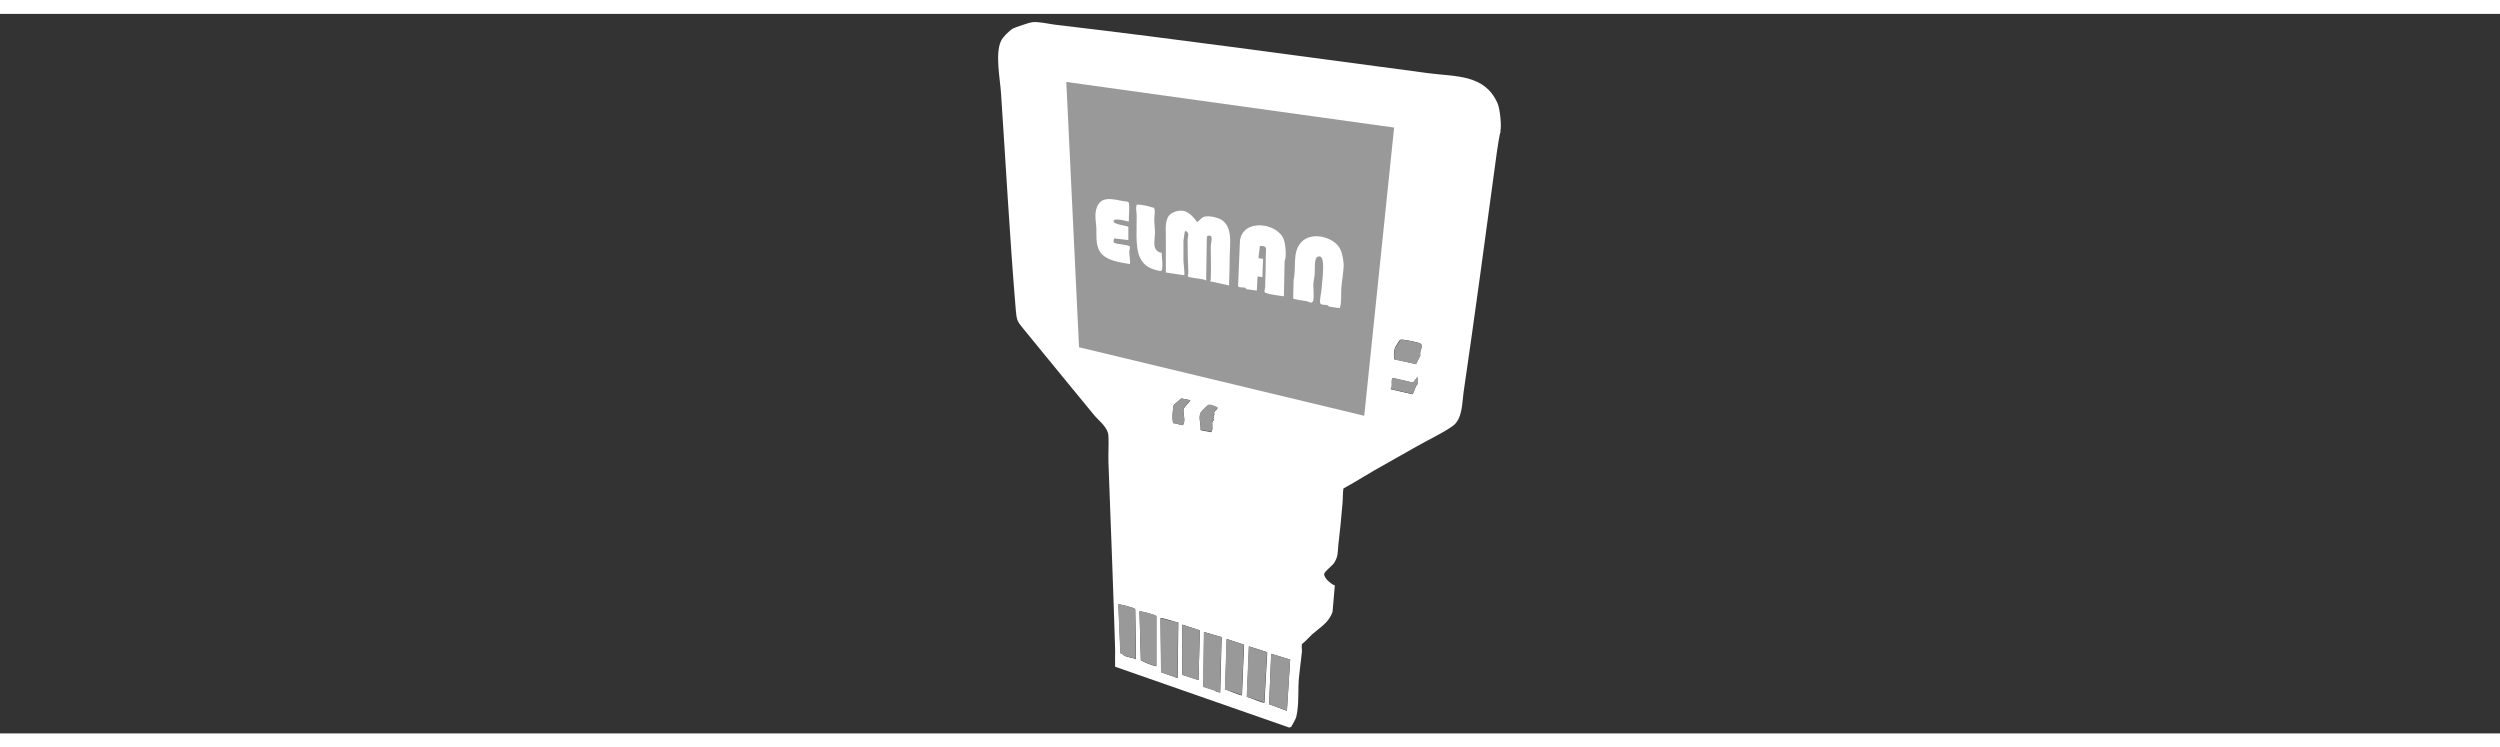
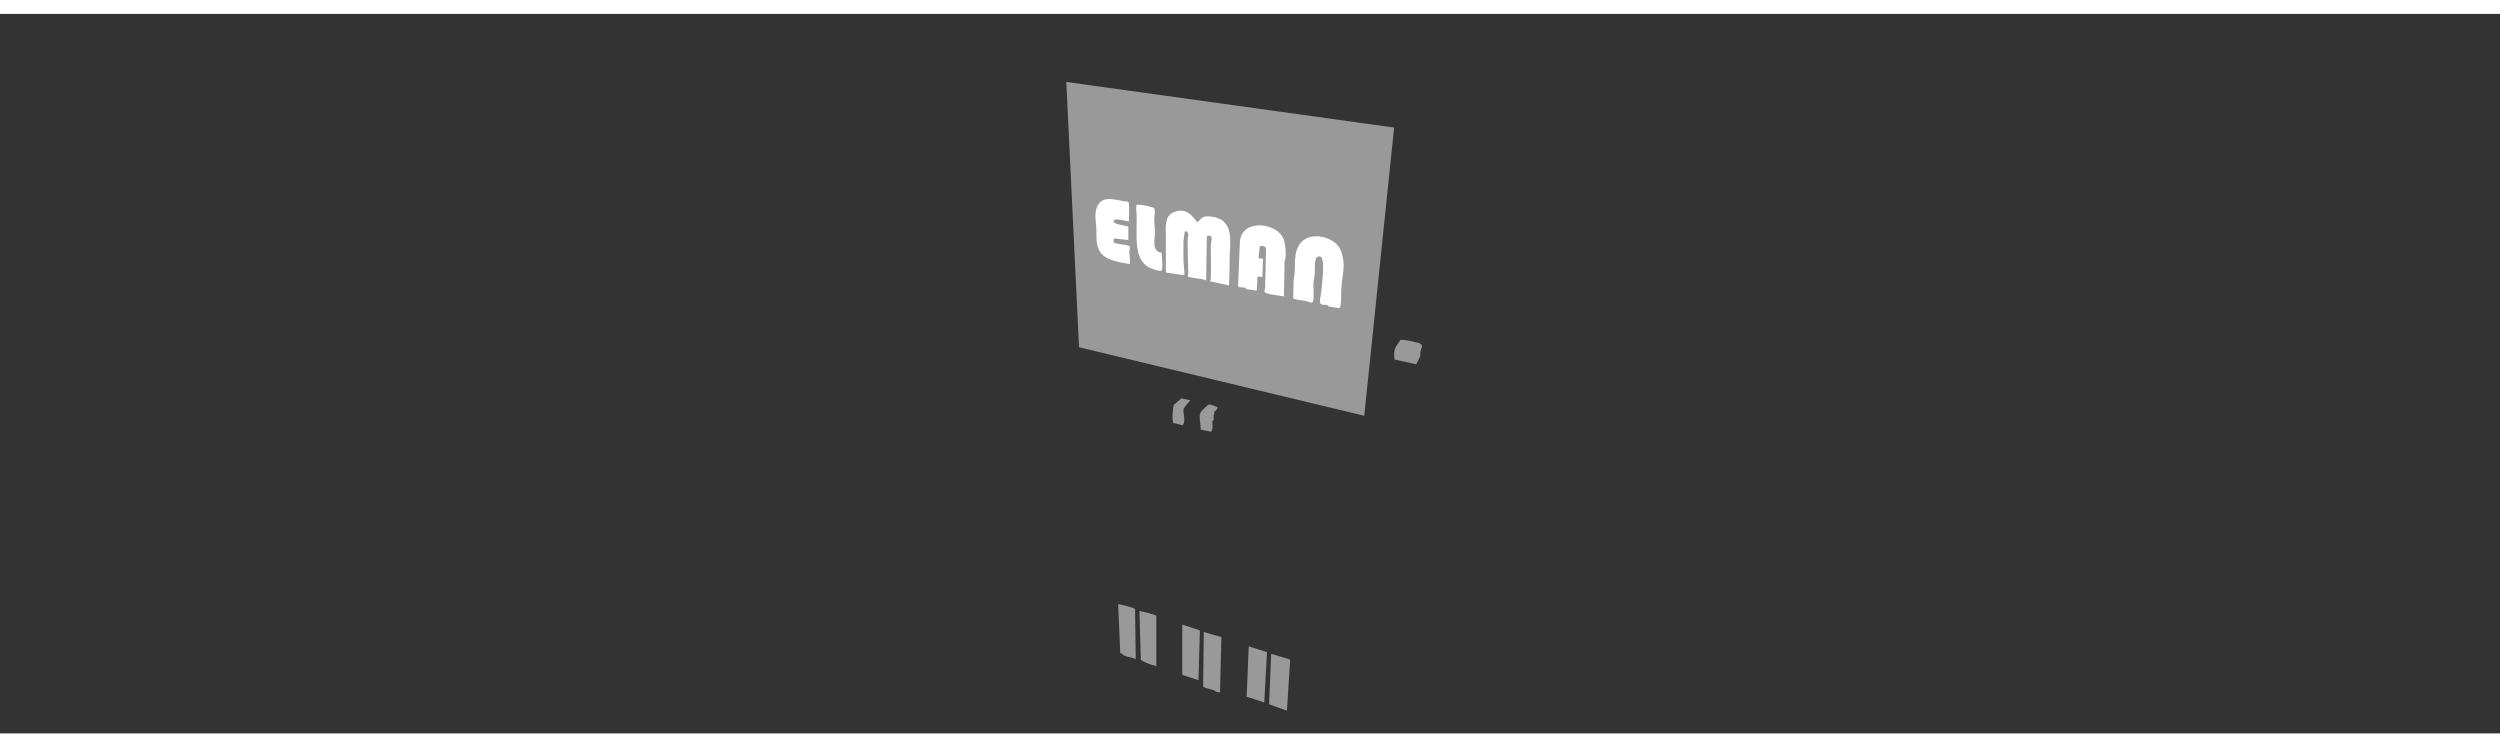
<svg xmlns="http://www.w3.org/2000/svg" id="katman_1" data-name="katman 1" width="200.99" height="60.08" viewBox="0 0 107.99 31.08">
  <rect x="0" y="0" width="107.99" height="31.08" fill="#333333" stroke="none" />
  <defs>
    <style>
      .cls-1 {
        fill: #fff;
      }

      .cls-2 {
        fill: #999;
      }
    </style>
  </defs>
-   <path class="cls-1" d="M64.83,5.06c-.06.13-.14.7-.17.9-.47,3.46-.93,6.92-1.44,10.39-.07.48-.04,1.15-.48,1.46s-1.05.59-1.52.86c-.61.35-1.23.69-1.84,1.04-.45.26-.89.54-1.35.79-.03.22-.02.44-.04.66-.05.6-.11,1.19-.18,1.79-.03.31,0,.49-.19.78-.08.11-.41.36-.42.46-.02.18.31.45.46.5l-.1,1.14c-.16.47-.53.66-.88.97-.15.14-.27.29-.44.42-.02.1,0,.21,0,.32-.04.34-.08.69-.12,1.03-.07.56.01,1.27-.13,1.81,0,.03-.19.39-.21.41-.04.03-.07.04-.11.03l-7.5-2.62c-.01-.24,0-.48,0-.72-.08-2.7-.19-5.42-.29-8.13-.01-.36.02-.75,0-1.12s-.38-.62-.61-.89c-1.02-1.25-2.07-2.51-3.09-3.77-.25-.3-.26-.36-.3-.76-.26-3.11-.43-6.27-.64-9.39-.04-.61-.26-1.71,0-2.25.07-.16.36-.45.52-.54.09-.05.72-.26.82-.27.27-.04.75.08,1.02.11,5.37.63,10.74,1.38,16.09,2.09,1.18.16,2.46.03,3.01,1.33.09.21.18,1.02.1,1.19ZM48.75,8.97c0-.27.04-.53,0-.8l-.05-.04c-.39-.02-.99-.29-1.26.11-.2.32-.1.69-.09,1.05.02.39-.05.84.27,1.14.29.27.8.33,1.18.4.02-.18-.03-.36-.03-.54,0-.07.04-.17.02-.22-.05-.1-.56-.1-.68-.17-.02-.05-.03-.16.03-.18l.6.07v-.57c-.06-.06-.77-.1-.63-.29.09-.09.59.1.63.06ZM50.18,10.33c-.45-.06-.29-.56-.29-.87,0-.19-.03-.37-.03-.56,0-.16.06-.34-.01-.51-.24-.08-.49-.16-.75-.14-.04.17,0,.33,0,.48,0,.5-.07,1.34.13,1.78.18.41.49.52.91.61.14-.03.02-.66.04-.78ZM52.76,8.89c-.17-.12-.59-.2-.78-.11-.09.04-.18.15-.25.22-.25-.34-.51-.62-.98-.45-.18.07-.29.18-.34.36-.07.24-.04.43-.04.66,0,.53,0,1.07,0,1.6l.79.12s-.03-.53-.03-.63c0-.28,0-.57,0-.85,0-.05.04-.39.06-.41h.07c.14.09.05.22.05.35,0,.47,0,.94.03,1.41,0,.06-.03.11-.02.17.03.09.68.1.79.19l.03-1.86c0-.09.16-.1.19-.05.05.14-.02.29-.02.43,0,.47.02.94,0,1.41,0,.04-.02.07-.03.1l.82.18c0-.45.02-.89.03-1.34.01-.5.13-1.17-.36-1.5ZM55.47,12.2l.03-1.48c.09-.21.04-.72-.03-.93-.26-.75-1.8-.95-1.9.06l-.08,1.95c.04.05.25.04.32.06.02,0,.02.05.04.06.04.01.43.07.45.06l.03-.61.21.03.03-.79-.2-.03.06-.52c.34-.03.26.12.26.33,0,.47-.01.94-.03,1.41,0,.08-.04.15-.03.23.02.1.73.17.85.2ZM57.84,10.07c-.32-.46-1.22-.64-1.62-.22s-.2,1.1-.34,1.63l-.02.81s.49.1.59.12c.08.02.22.12.27-.01.05-.12,0-.55.01-.71,0-.15.05-.32.06-.47.01-.16-.04-.65.13-.73.32-.14.23.65.22.81-.02.3-.06.68-.11.98-.07.38.11.24.33.31.02,0,.02.05.04.05.06.01.46.08.48.06.08-.29.04-.57.06-.86s.09-.66.1-.94c0-.22-.08-.65-.2-.83ZM61.16,15.13l.19-.38c-.06-.26.24-.46-.1-.55-.16-.04-.51-.12-.67-.13-.04,0-.06,0-.1.01-.02,0-.18.26-.2.3-.08.17-.08.35-.05.54l.92.2ZM61.23,15.69l-.19.24-.87-.2c-.12.04.02.41-.11.48l.95.22c.1-.13.11-.34.22-.43v-.3ZM51.42,16.69l-.39-.08-.32.27c-.06.1-.09.75-.02.8.12,0,.24.06.35.08.04,0,.05.02.07-.02.12-.2-.03-.5.02-.68.02-.07.3-.35.29-.37ZM52.59,17.01c-.1-.04-.28-.14-.39-.11-.03,0-.3.28-.33.32-.12.2.02.54-.01.76l.46.09s.04-.09.05-.13c0-.06-.02-.27,0-.32,0,0,.07-.08.08-.12h-.06s.06-.09.06-.09l-.06-.03c.12-.05.04-.15.06-.18,0-.02.14-.11.14-.18ZM49.07,27.87l-.03-2.15c-.02-.07-.62-.21-.73-.22l.09,2.12c.08,0,.15.1.17.11.14.06.36.08.51.15ZM49.95,28.17v-2.15c-.03-.07-.62-.2-.73-.22l.06,2.12c.21.12.44.21.67.26ZM50.89,26.29c-.07,0-.75-.24-.76-.19l.03,2.34.71.25.03-2.4ZM51.77,28.78l.06-2.15-.76-.25v2.15s.03.03.03.03l.68.22ZM52.71,29.31l.06-2.39-.76-.22-.03,2.36s.43.14.51.17c.02,0,.02.04.05.05.03.01.18.04.18.03ZM53.65,29.43l.09-2.18-.75-.25-.07,2.18c.11.02.69.3.74.25ZM54.62,29.75l.12-2.18-.79-.25-.09,2.18c.11.02.72.3.77.25ZM55.59,30.1l.14-2.21-.82-.25-.09,2.18.76.28Z" />
  <polygon class="cls-2" points="46.06 2.94 60.22 4.91 58.93 17.36 46.61 14.4 46.06 2.94" />
  <path class="cls-1" d="M52.76,8.89c.49.33.37,1,.36,1.5,0,.45-.02.89-.03,1.34l-.82-.18s.03-.06.03-.1c.02-.47,0-.94,0-1.41,0-.14.07-.29.02-.43-.04-.05-.2-.05-.19.05l-.03,1.86c-.11-.1-.76-.1-.79-.19-.01-.06.03-.11.02-.17-.02-.47-.03-.94-.03-1.41,0-.12.09-.26-.05-.36h-.07s-.06.37-.06.42c0,.28,0,.57,0,.85,0,.1.07.6.03.63l-.79-.12c0-.53,0-1.07,0-1.6,0-.23-.03-.42.04-.66.05-.19.16-.29.34-.36.47-.17.72.11.98.45.07-.07.17-.17.25-.22.18-.09.6,0,.78.11Z" />
  <path class="cls-1" d="M57.84,10.07c.13.18.21.61.2.83-.01.29-.08.66-.1.94s.02.57-.06.86c-.02.02-.41-.05-.48-.06-.02,0-.02-.05-.04-.05-.22-.07-.39.07-.33-.31.05-.3.09-.67.11-.98,0-.16.1-.95-.22-.81-.17.07-.11.56-.13.73-.01.15-.05.32-.06.47,0,.17.04.59-.01.71-.05.14-.19.03-.27.01-.1-.02-.55-.07-.59-.12l.02-.81c.13-.53-.08-1.19.34-1.63s1.3-.24,1.62.22Z" />
  <path class="cls-1" d="M55.47,12.2c-.12-.02-.83-.09-.85-.2,0-.08.03-.15.03-.23.01-.47.03-.94.03-1.41,0-.22.08-.36-.26-.33l-.06.52.2.03-.03.79-.21-.03-.03.61s-.41-.05-.45-.06c-.02,0-.02-.05-.04-.06-.06-.02-.28,0-.32-.06l.08-1.95c.1-1,1.64-.81,1.9-.06.07.21.12.72.03.93l-.03,1.48Z" />
  <path class="cls-1" d="M48.75,8.97s-.54-.15-.63-.06c-.14.19.58.23.62.29v.57s-.59-.07-.59-.07c-.06.02-.06.13-.03.18.11.08.63.08.68.17.03.05-.02.15-.02.22,0,.18.05.36.03.54-.37-.07-.89-.13-1.18-.4-.32-.3-.26-.75-.27-1.14-.02-.35-.12-.73.09-1.05.26-.41.87-.13,1.26-.11l.05.04c.04.27,0,.53,0,.8Z" />
  <path class="cls-1" d="M50.18,10.33c-.01.12.1.75-.04.78-.42-.08-.73-.2-.91-.61-.2-.44-.12-1.28-.13-1.78,0-.16-.05-.31,0-.48.26-.01.51.07.75.14.07.18,0,.36.01.51,0,.19.03.37.03.56,0,.31-.16.8.29.87Z" />
  <path class="cls-2" d="M52.71,29.31s-.15-.02-.18-.03c-.02,0-.03-.05-.05-.05-.08-.03-.5-.13-.51-.17l.03-2.36.76.22-.06,2.39Z" />
  <polygon class="cls-2" points="55.59 30.1 54.82 29.82 54.91 27.64 55.73 27.89 55.59 30.1" />
  <path class="cls-2" d="M54.62,29.75s-.65-.23-.77-.25l.09-2.18.79.25-.12,2.18Z" />
-   <path class="cls-2" d="M50.89,26.29l-.03,2.4-.71-.25-.03-2.34s.69.18.76.19Z" />
-   <path class="cls-2" d="M53.65,29.43s-.63-.23-.74-.25l.07-2.18.75.25-.09,2.18Z" />
  <polygon class="cls-2" points="51.77 28.78 51.09 28.56 51.07 28.53 51.07 26.38 51.83 26.63 51.77 28.78" />
  <path class="cls-2" d="M49.95,28.17c-.24-.05-.46-.14-.67-.26l-.06-2.12c.11.02.71.16.73.22v2.15Z" />
  <path class="cls-2" d="M49.07,27.87c-.15-.07-.36-.09-.51-.15-.02-.01-.09-.1-.17-.11l-.09-2.12c.11.02.71.16.73.22l.03,2.15Z" />
  <path class="cls-2" d="M61.16,15.13l-.92-.2c-.03-.19-.03-.37.05-.54.02-.04.19-.29.2-.3.04-.02.06-.01.1-.01.15,0,.51.09.67.13.34.09.03.29.1.55l-.19.38Z" />
  <path class="cls-2" d="M52.59,17.01c0,.07-.13.17-.14.18-.02.03.05.14-.06.18l.06.03-.06.07h.06c0,.05-.08.12-.08.13-.01.06.02.26,0,.32,0,.04-.04.09-.05.13l-.46-.09c.03-.22-.11-.56.01-.76.02-.04.3-.31.33-.32.11-.03.29.07.39.11Z" />
-   <path class="cls-2" d="M61.23,15.69v.3c-.11.09-.12.3-.22.43l-.95-.22c.13-.07,0-.45.11-.48l.87.2.19-.24Z" />
  <path class="cls-2" d="M51.42,16.69s-.27.3-.29.37c-.05.18.1.48-.02.68-.03.04-.04.02-.07.02-.11-.02-.23-.08-.35-.08-.07-.05-.04-.7.02-.8l.32-.27.39.08Z" />
</svg>